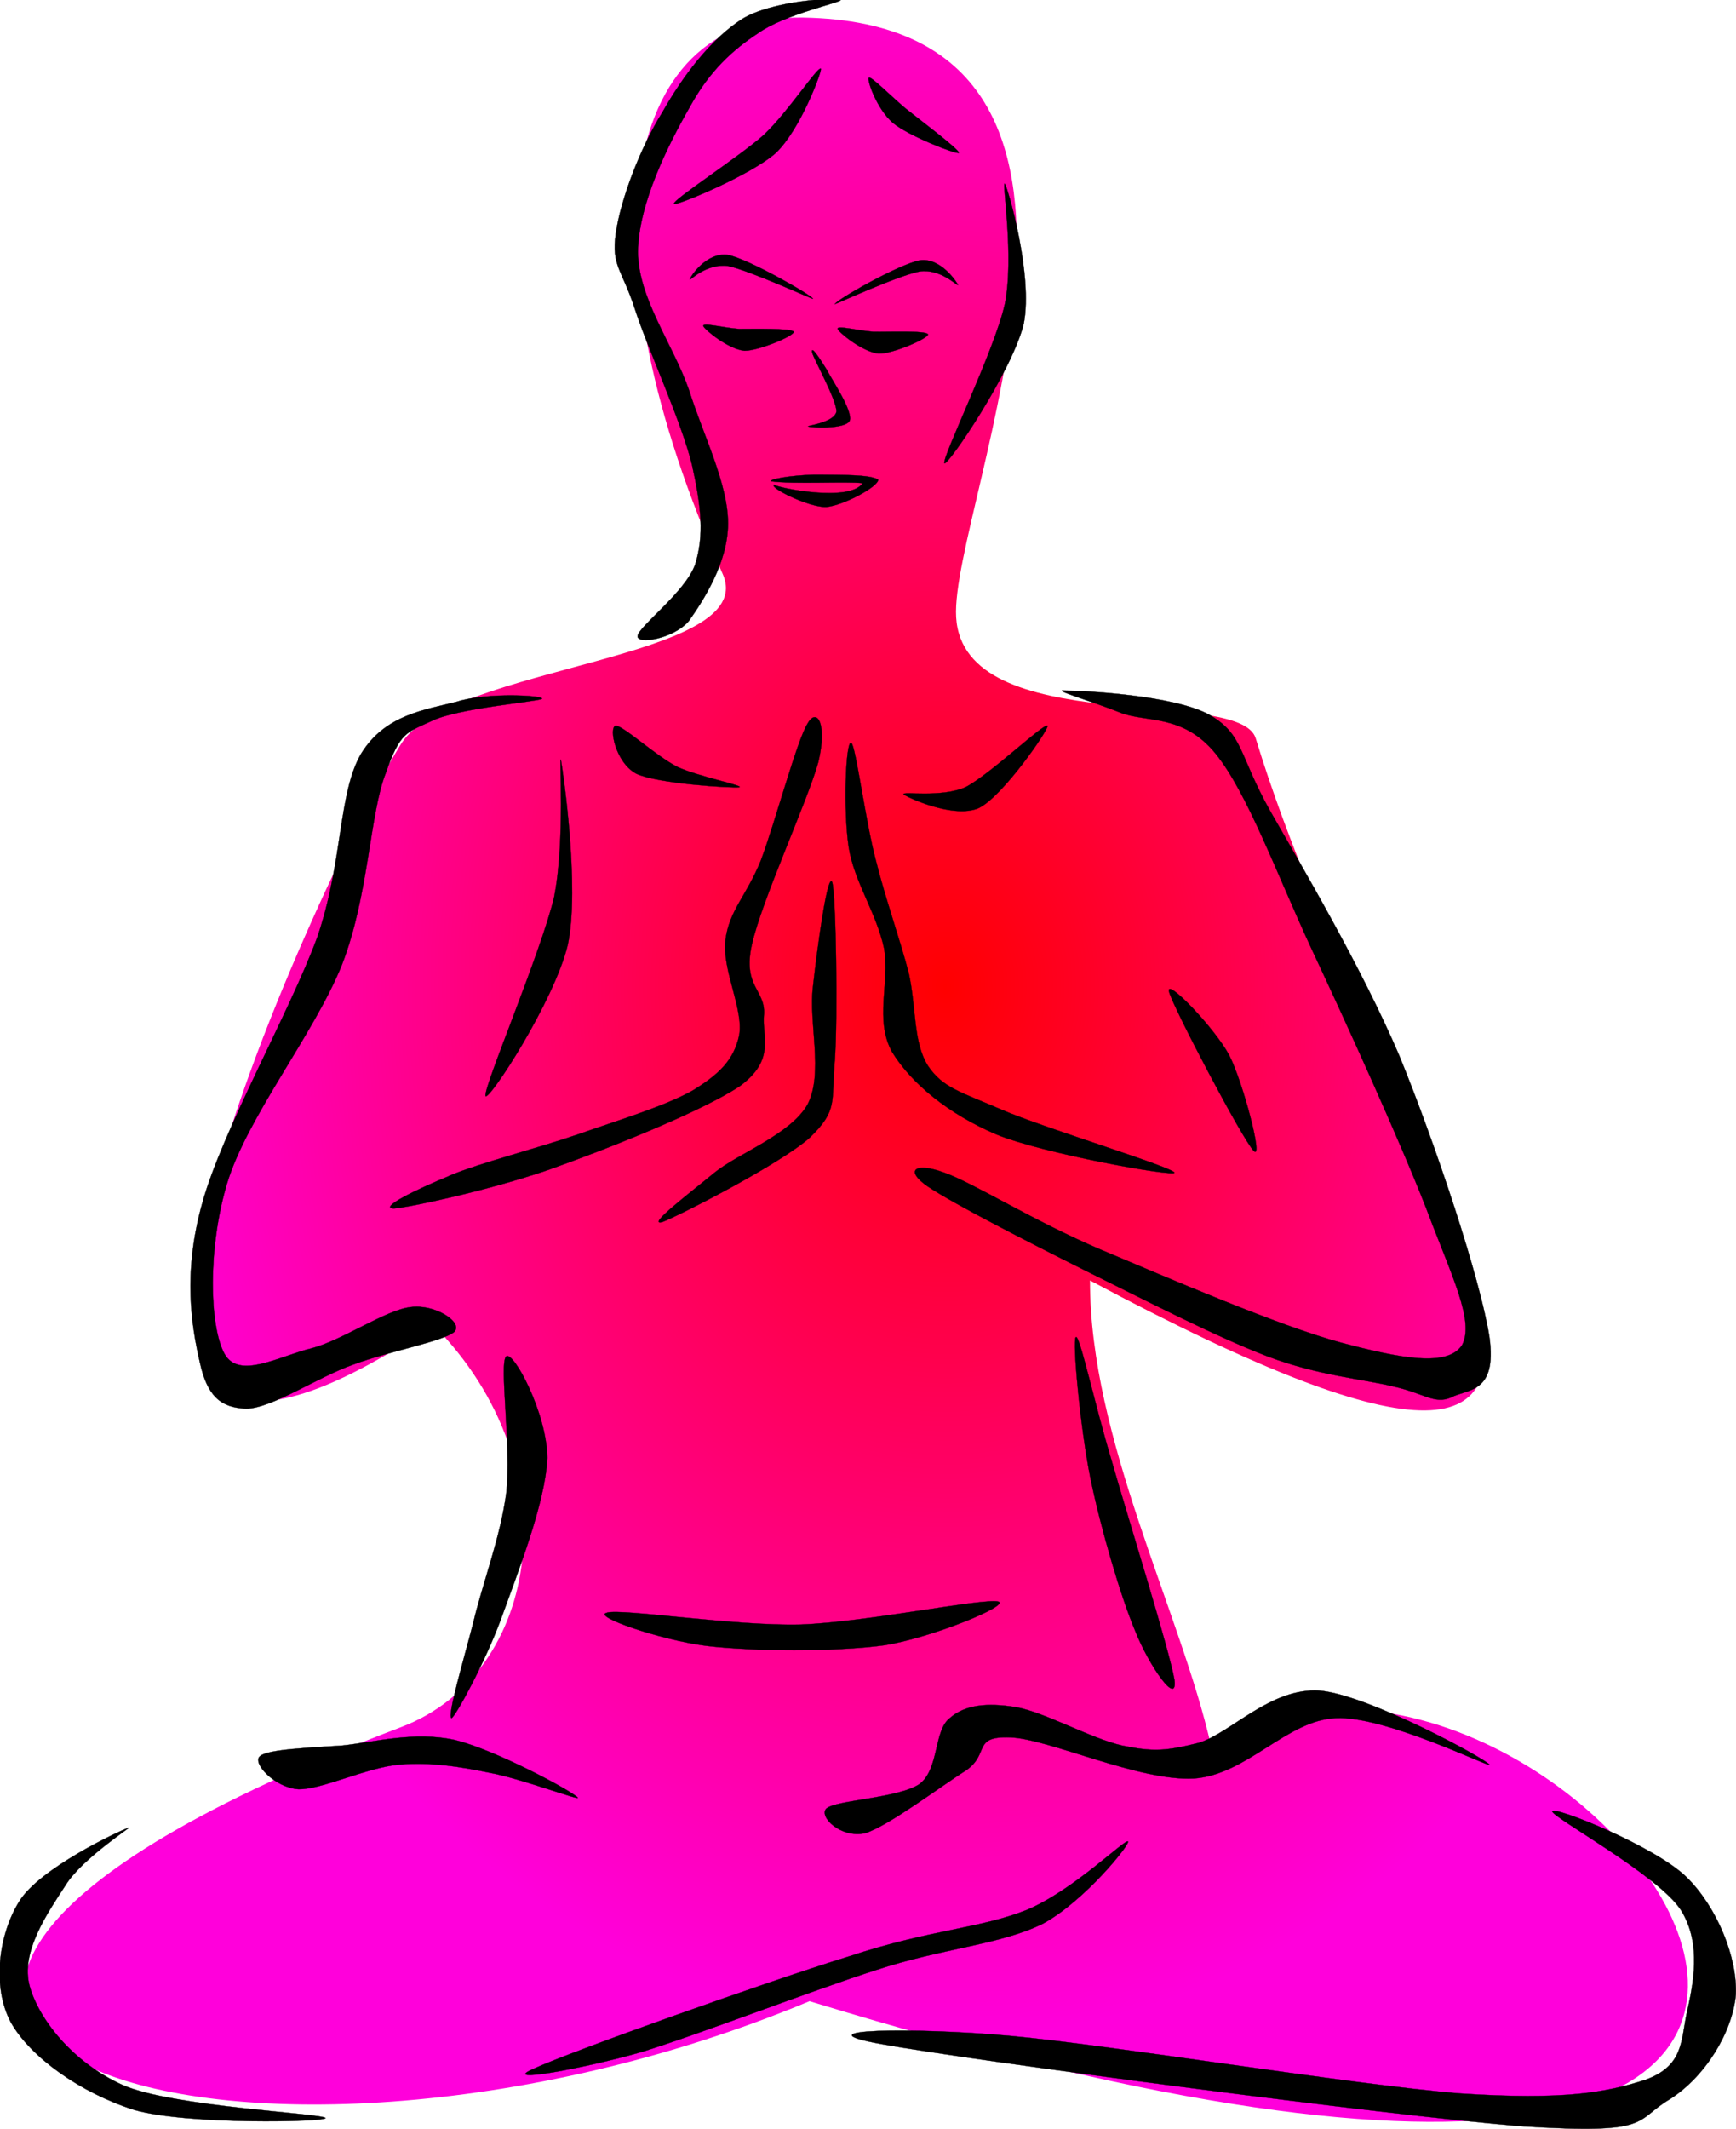
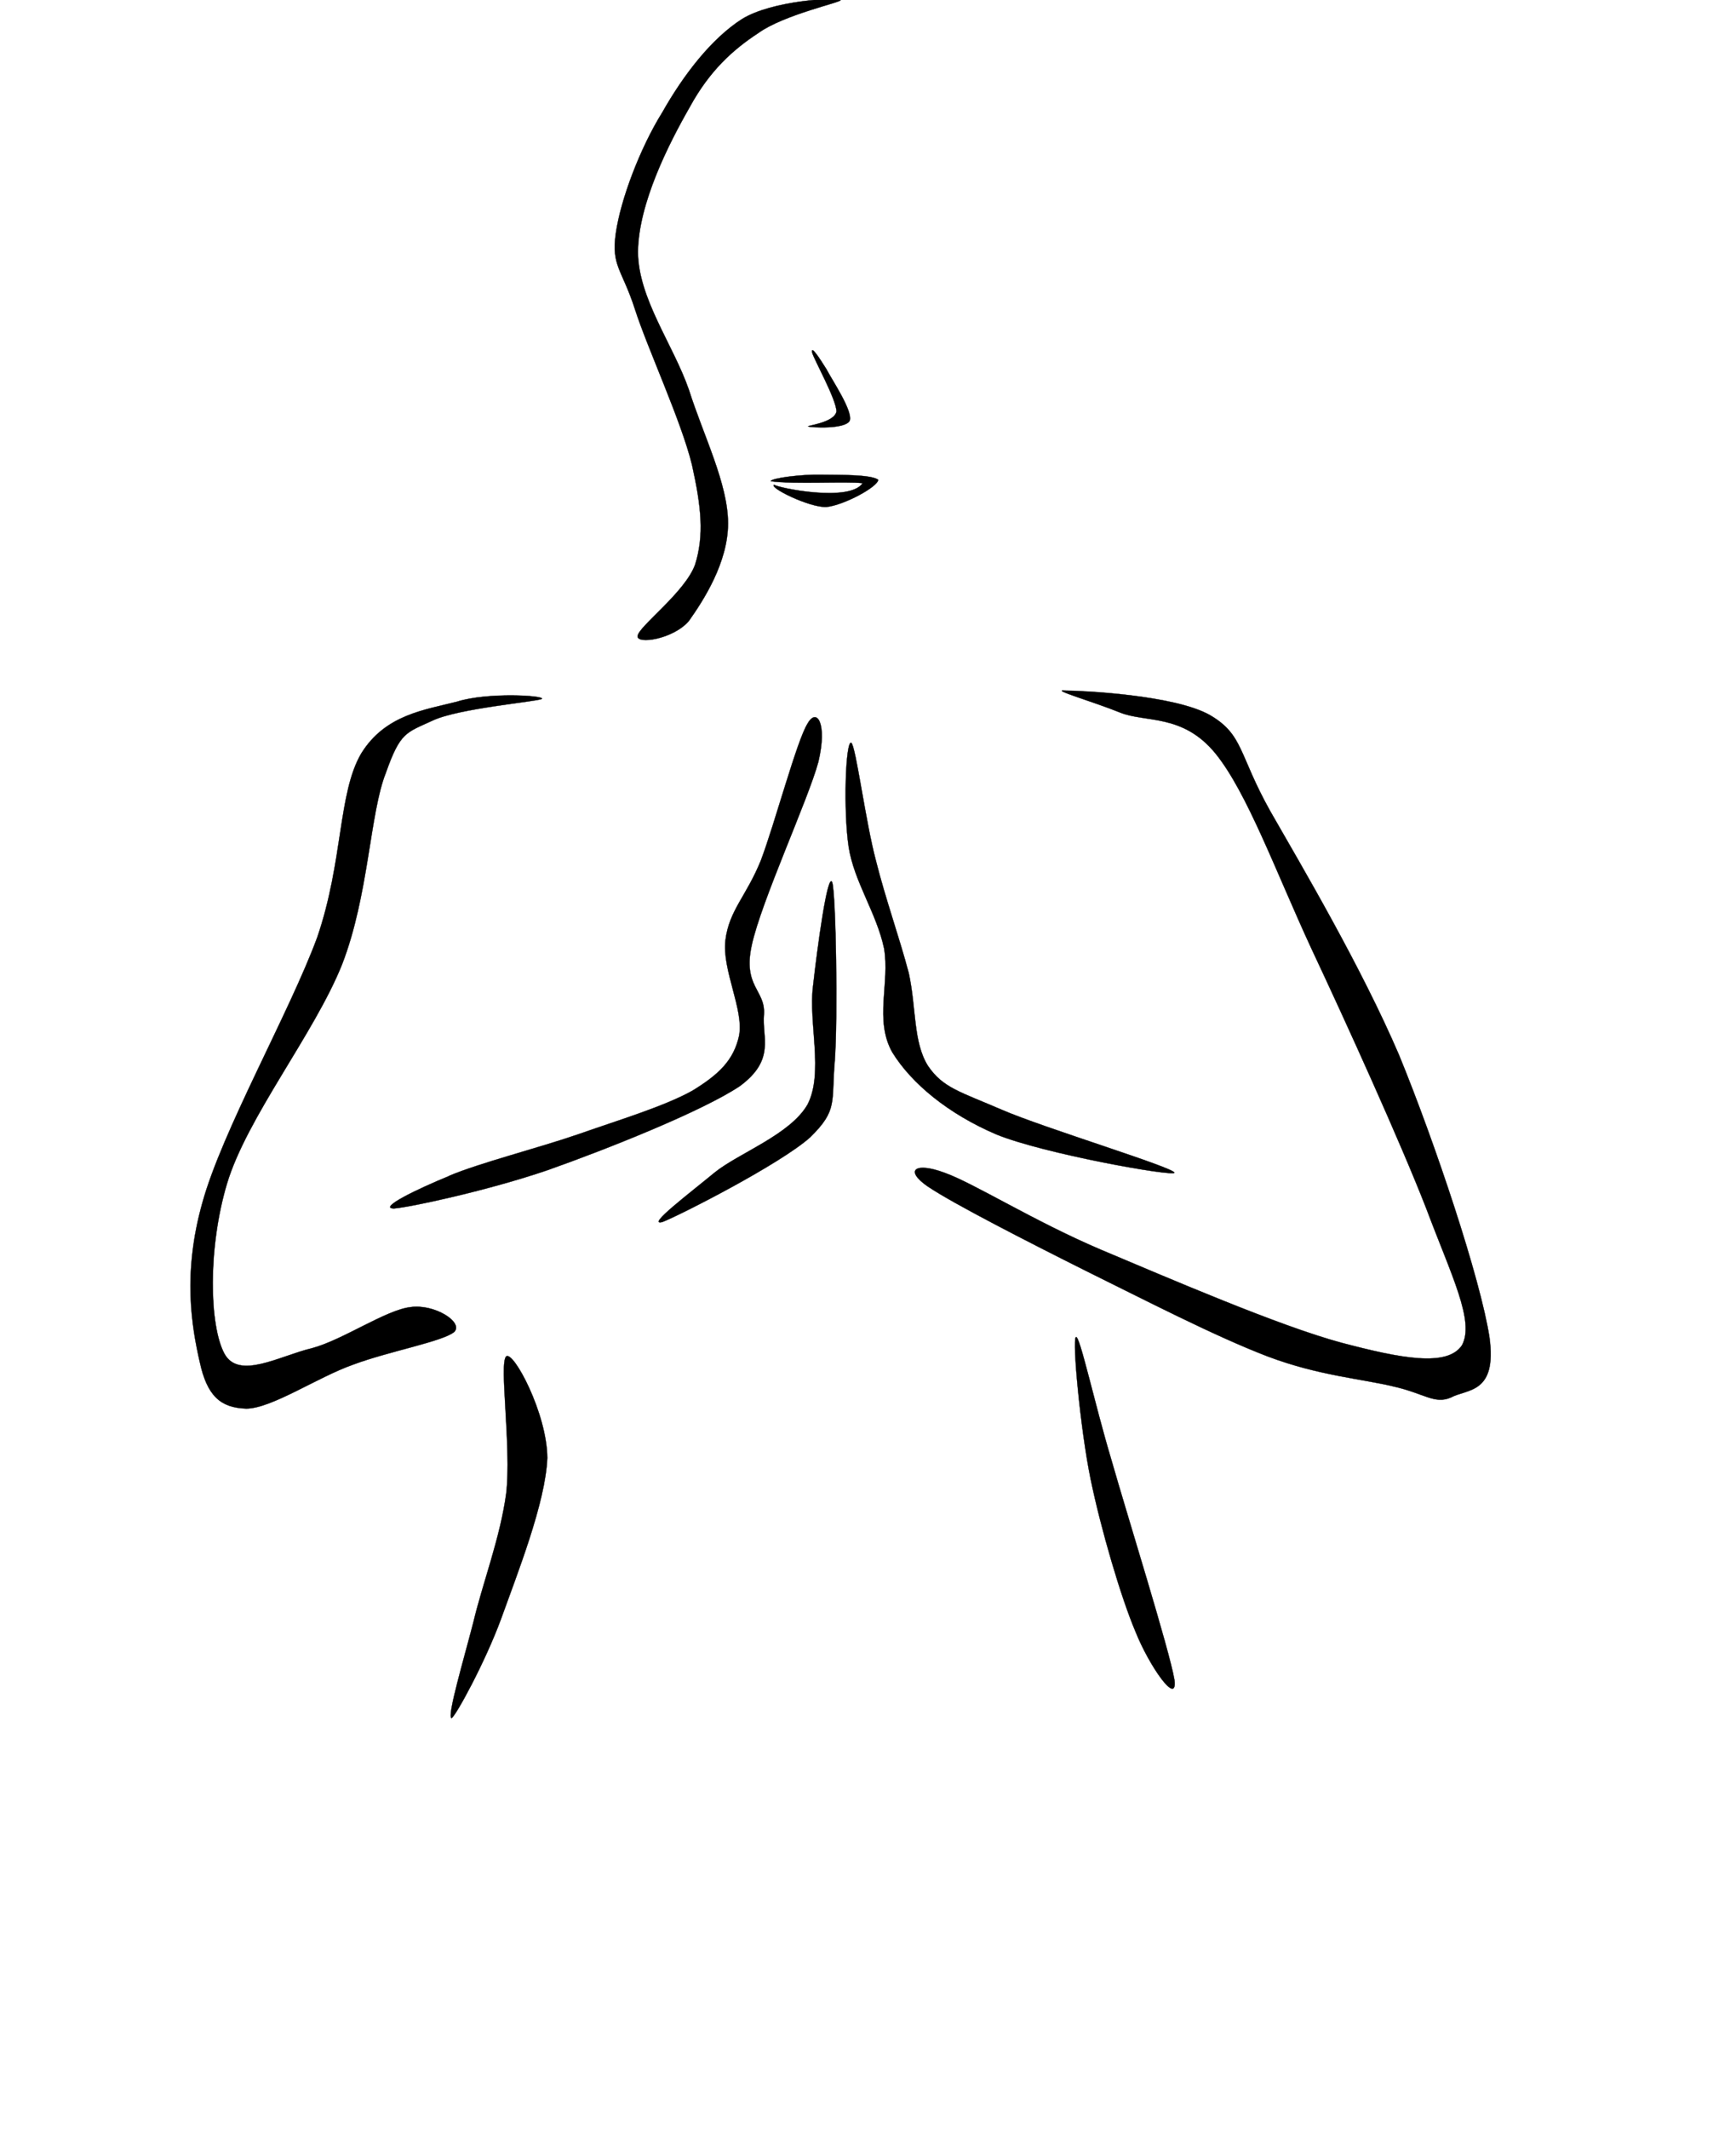
<svg xmlns="http://www.w3.org/2000/svg" xmlns:xlink="http://www.w3.org/1999/xlink" viewBox="0 0 220.629 270.372" enable-background="new 0 0 220.629 270.372" overflow="visible">
  <defs>
    <linearGradient id="b">
      <stop offset="0" stop-color="red" />
      <stop offset="1" stop-color="#ff00db" />
    </linearGradient>
    <linearGradient id="a">
      <stop offset="0" />
      <stop offset="1" stop-opacity="0" />
    </linearGradient>
    <linearGradient xlink:href="#a" id="e" x1="-.112" y1="135.131" x2="220.682" y2="135.131" gradientUnits="userSpaceOnUse" />
    <radialGradient xlink:href="#b" id="c" cx="120.127" cy="127.529" fx="120.127" fy="127.529" r="105.727" gradientTransform="matrix(1 0 0 1.264 0 -35.861)" gradientUnits="userSpaceOnUse" />
    <filter id="d" x="-.122" width="1.245" y="-.097" height="1.193">
      <feGaussianBlur stdDeviation="10.771" />
    </filter>
  </defs>
-   <path d="M102.072 2.231c-23.79-.41-28.267 30.42-10.236 70.644 4.901 10.935-34.338 11.54-40.797 21.508-8.02 12.377-57.477 115.034 4.047 73.917 17.843 17.981 13.62 44.32-4.05 51.036-101.907 38.727-20.685 65.055 51.846 34.834 182.775 55.923 96.584-61.39 51.036-32.404-3.857-17.053-15.424-38.972-15.392-59.136 87.76 46.835 37.32-15.478 21.062-68.858-2.043-6.71-37.162.236-38.074-15.392-.82-14.046 27.475-75.34-19.442-76.149z" fill="url(#c)" filter="url(#d)" />
  <g stroke="#000">
    <g stroke-miterlimit="10" clip-rule="evenodd" stroke-width=".036" fill-rule="evenodd">
      <path d="M57.064 149.35c3.924-1.655 11.088-3.456 16.344-5.256 5.22-1.836 11.016-3.563 14.616-5.58 3.348-2.052 5.22-3.852 5.904-6.948.648-3.312-2.196-8.388-1.728-12.168s2.664-5.58 4.5-10.116c1.8-4.752 4.572-15.229 5.94-17.388 1.188-2.088 2.52.036 1.368 4.86-1.26 4.716-7.272 17.748-8.46 23.256-1.188 5.292 1.728 5.724 1.548 8.784-.288 2.988 1.512 5.76-3.06 9.144-4.788 3.204-17.028 8.064-24.48 10.692-7.488 2.556-17.316 4.68-19.476 4.86-2.126-.02 3.022-2.5 6.982-4.12z" />
      <path d="M57.748 169.15c-1.404 1.224-8.388 2.483-12.888 4.176-4.5 1.584-10.368 5.58-13.572 5.58-3.276-.108-4.968-1.62-5.904-5.94-1.008-4.428-2.196-11.196.324-20.16 2.52-9.18 11.088-24.192 14.616-33.768 3.312-9.684 2.628-18.288 5.58-23.328 3.06-4.968 8.136-5.544 12.168-6.588 3.852-1.224 11.16-.792 10.8-.36-.612.36-10.62 1.188-13.932 2.772-3.348 1.548-4.068 1.44-5.904 6.624-2.052 5.148-2.16 15.588-5.58 24.372-3.528 8.784-12.096 19.404-14.616 27.829-2.448 8.208-2.232 18.035-.324 21.563 1.836 3.384 7.02.288 11.124-.684 3.924-1.044 9.396-4.86 12.528-5.221 3.024-.44 6.732 1.9 5.58 3.13zM64.336 172.28c-.936.792.684 11.628 0 17.388-.756 5.652-3.024 11.484-4.176 16.38-1.26 4.86-3.384 12.024-2.772 12.168.504-.216 4.212-6.983 6.264-12.527 2.052-5.725 5.688-14.832 5.904-20.521-.036-5.66-4.32-13.65-5.22-12.89zM136.73 169.83c-.468.432.576 11.664 1.872 18 1.296 6.3 3.853 15.048 5.725 19.44 1.728 4.319 5.363 9.54 4.932 6.084-.648-3.816-5.904-20.557-7.992-27.864-2.22-7.42-4.06-16.02-4.53-15.66zM117.94 150.71c3.133 2.124 12.78 7.057 20.196 10.765 7.38 3.636 16.2 8.208 22.968 10.8 6.48 2.448 11.988 2.844 15.984 3.815 3.888.864 5.22 2.305 7.308 1.404 2.052-1.116 5.904-.432 4.896-7.668-1.152-7.416-6.876-24.588-11.484-35.82-4.823-11.232-12.276-23.832-16.38-30.996-4.032-7.2-3.384-9.684-7.632-12.168-4.5-2.592-16.488-3.132-18.468-3.132-1.908-.18 3.708 1.44 6.983 2.772 3.24 1.332 7.992.108 12.168 5.22 4.032 4.968 7.668 15.012 12.168 24.732 4.536 9.648 11.305 24.552 14.616 33.048 3.204 8.531 6.192 14.328 4.536 17.388-1.872 2.772-7.668 1.692-15.3-.324-7.92-2.124-22.068-8.244-30.636-11.844-8.532-3.636-16.164-8.46-19.837-9.756-3.68-1.37-5.16-.36-2.1 1.76z" />
      <path d="M108.18 94.338c.576.324 1.8 9.936 3.132 14.94 1.225 4.896 2.988 9.792 4.177 14.292.972 4.392.54 8.784 2.447 11.808 1.908 2.809 4.068 3.276 9.396 5.58 5.22 2.269 21.924 7.344 21.924 7.992-.216.504-16.596-2.412-22.608-4.86-6.155-2.628-10.8-6.479-13.247-10.44-2.305-4.104-.288-8.784-1.045-13.212-.972-4.536-3.815-8.46-4.5-12.888-.68-4.54-.4-13.428.32-13.212zM84.172 155.21c2.088-.792 14.976-7.344 18.792-10.764 3.564-3.492 2.664-4.428 3.132-9.756.396-5.544.144-20.988-.324-22.608-.576-1.512-1.908 8.352-2.448 13.212-.576 4.644 1.368 10.98-.684 14.977-2.196 3.852-8.784 6.191-11.844 8.676-3.132 2.59-8.712 6.8-6.624 6.26zM81.04 80.766c.144-1.224 6.048-5.544 7.308-9.072 1.152-3.708.792-7.272-.396-12.636-1.368-5.616-5.688-14.868-7.272-19.836-1.62-5.004-3.024-5.472-2.412-9.612.612-4.284 3.096-10.836 5.904-15.336C86.836 9.558 90.4 4.914 94.288 2.43 98.103.054 106.348-.378 106.816.018c.216.252-7.2 1.836-10.44 4.176-3.24 2.124-6.192 4.788-8.712 9.396-2.7 4.716-6.516 12.24-6.588 18.396.036 5.94 4.464 11.736 6.48 17.532 1.836 5.796 4.968 11.916 4.968 16.956 0 4.968-3.132 9.792-4.968 12.384-1.984 2.34-6.7 3.024-6.52 1.908zM97.958 61.12c0-.396 4.052-.898 6.464-.826 2.196.036 6.223-.047 7.191.638-.036.9-4.37 3.243-6.601 3.459-2.196.072-7.35-2.498-6.63-2.822.455.394 9.604 2.267 11.255-.202-2.14-.253-8.682.164-11.685-.247zM105.05 46.926c.756 1.44 3.312 5.22 2.952 6.48-.504 1.152-5.004.9-5.292.756-.216-.108 3.348-.468 3.6-1.908-.036-1.584-2.88-6.624-3.096-7.488-.17-.972.94.72 1.84 2.16z" />
-       <path d="M87.664 35.514c.036-.36 2.124-3.528 4.86-3.132 2.592.504 10.728 5.148 10.8 5.58-.072.036-8.208-3.672-10.8-4.176-2.732-.36-4.82 1.836-4.856 1.728zM121.76 36.198c-.145-.36-2.232-3.528-4.86-3.132-2.7.504-10.836 5.148-10.8 5.58-.036.036 8.1-3.672 10.8-4.176 2.62-.36 4.71 1.836 4.86 1.728zM89.392 41.418c.144.432 3.132 2.916 5.22 3.132 1.836 0 6.372-1.908 6.264-2.412-.288-.468-4.968-.36-6.948-.36-2.02-.144-4.684-.864-4.54-.36zM106.46 41.778c.144.432 3.132 2.916 5.22 3.132 1.836.036 6.372-1.98 6.264-2.448-.287-.504-4.968-.288-6.948-.324-2.01-.144-4.68-.864-4.53-.36zM127.7 23.346c-.396-.324 1.225 9.216 0 15.3-1.331 5.94-8.1 19.656-7.668 20.196.469.288 8.641-11.736 10.08-17.748 1.19-6.156-2.02-17.208-2.41-17.748zM148.58 125.98c.54 2.016 9.359 18.792 10.764 20.196 1.26 1.261-1.404-8.819-3.132-12.167-1.87-3.49-8.17-10.01-7.63-8.03zM105.05 229.7c1.116-1.08 9.18-1.296 11.844-3.132 2.484-1.944 1.765-6.769 3.816-8.353 1.944-1.691 4.68-1.979 8.352-1.403 3.708.647 9.576 3.995 13.572 4.896 3.888.792 5.472.72 9.756-.36 4.104-1.296 9.108-7.02 15.3-6.624 6.156.505 21.133 8.677 21.601 9.396.288.504-13.248-6.229-19.513-5.904-6.264.252-11.268 7.2-18.071 7.668-6.984.36-18.504-5.076-23.328-5.22-4.86-.18-2.556 2.052-5.58 4.176-3.168 1.98-9.9 7.092-12.852 7.992-3.1.69-5.98-2.15-4.9-3.16zM197.28 230.06c.107-.756 13.067 4.429 17.063 8.353 3.889 3.816 6.48 10.224 6.264 14.939-.432 4.717-3.815 10.332-8.352 13.248-4.68 2.736-2.016 4.536-18.792 3.456-17.028-1.332-70.416-8.424-81.432-10.439-10.836-1.944 3.96-2.16 16.344-1.044 12.42 1.116 43.38 6.191 57.06 7.308 13.5.9 18.756-.144 23.688-1.728 4.752-1.729 4.5-4.788 5.22-8.353.828-3.708 1.98-8.892-.72-13.212-2.87-4.44-16.52-11.86-16.34-12.54zM16.312 232.15c-1.152.396-11.34 5.147-13.896 9.396-2.592 4.176-3.456 10.764-1.044 15.3 2.484 4.429 8.855 8.964 15.66 11.124 6.696 1.944 24.48 1.548 24.336 1.044-.432-.611-19.332-1.403-25.74-4.176-6.336-2.844-10.656-8.316-11.844-12.528-1.26-4.355 2.34-9.468 4.536-12.852 2.088-3.42 8.82-7.7 7.992-7.3zM73.408 228.29c-.864-.899-10.62-6.12-15.66-7.308-5.112-1.116-10.152.288-14.292.72-4.212.288-9.504.468-10.44 1.368-.972.899 1.908 3.96 4.896 4.176 2.952.072 8.712-2.771 12.852-3.132 4.032-.324 7.632.252 11.484 1.044 3.852.69 11.736 3.67 11.16 3.13zM67.828 262.75c4.572-2.124 29.304-10.944 40.032-14.256 10.44-3.456 16.632-3.528 22.608-5.904 5.94-2.483 12.456-9 12.888-8.712.324.324-5.544 7.596-10.8 10.44-5.436 2.699-12.708 3.096-21.24 5.903-8.64 2.772-22.68 8.244-29.916 10.44-7.312 2.09-18.04 4.03-13.576 2.09zM104.33 8.73c.108.396-2.592 7.704-5.724 10.692-3.204 2.844-12.708 6.768-12.96 6.48-.252-.468 8.244-5.94 11.448-8.784 3.136-2.988 6.846-8.748 7.236-8.388zM110.42 9.882c-.252.324 1.044 3.996 3.06 5.724 1.908 1.62 7.992 3.996 8.389 3.816.071-.432-4.86-4.104-6.876-5.724-2.02-1.728-4.32-4.068-4.57-3.816zM71.284 96.534c-.252-.972.576 10.152-.864 17.424-1.692 7.092-9 24.156-8.712 25.236.324.828 8.712-11.988 10.44-19.152 1.584-7.28-.648-22.436-.864-23.516zM78.232 92.178c.864-.108 5.148 3.852 7.848 5.22 2.592 1.224 8.676 2.412 7.848 2.592-1.044.108-10.404-.468-13.068-1.728-2.664-1.44-3.492-5.868-2.628-6.084zM114.84 100.89c-.252-.432 4.68.468 7.848-.9 3.097-1.584 10.009-8.208 10.44-7.812.216.396-5.652 8.928-8.712 10.44-3.2 1.44-9.22-1.41-9.58-1.73zM77.152 204.82c1.98-.54 16.2 1.728 24.588 1.512 8.316-.288 23.22-3.384 25.128-2.916 1.584.432-8.137 4.5-14.437 5.544-6.336.864-16.776.792-22.716.072-5.938-.78-14.614-3.8-12.562-4.2z" />
    </g>
  </g>
</svg>